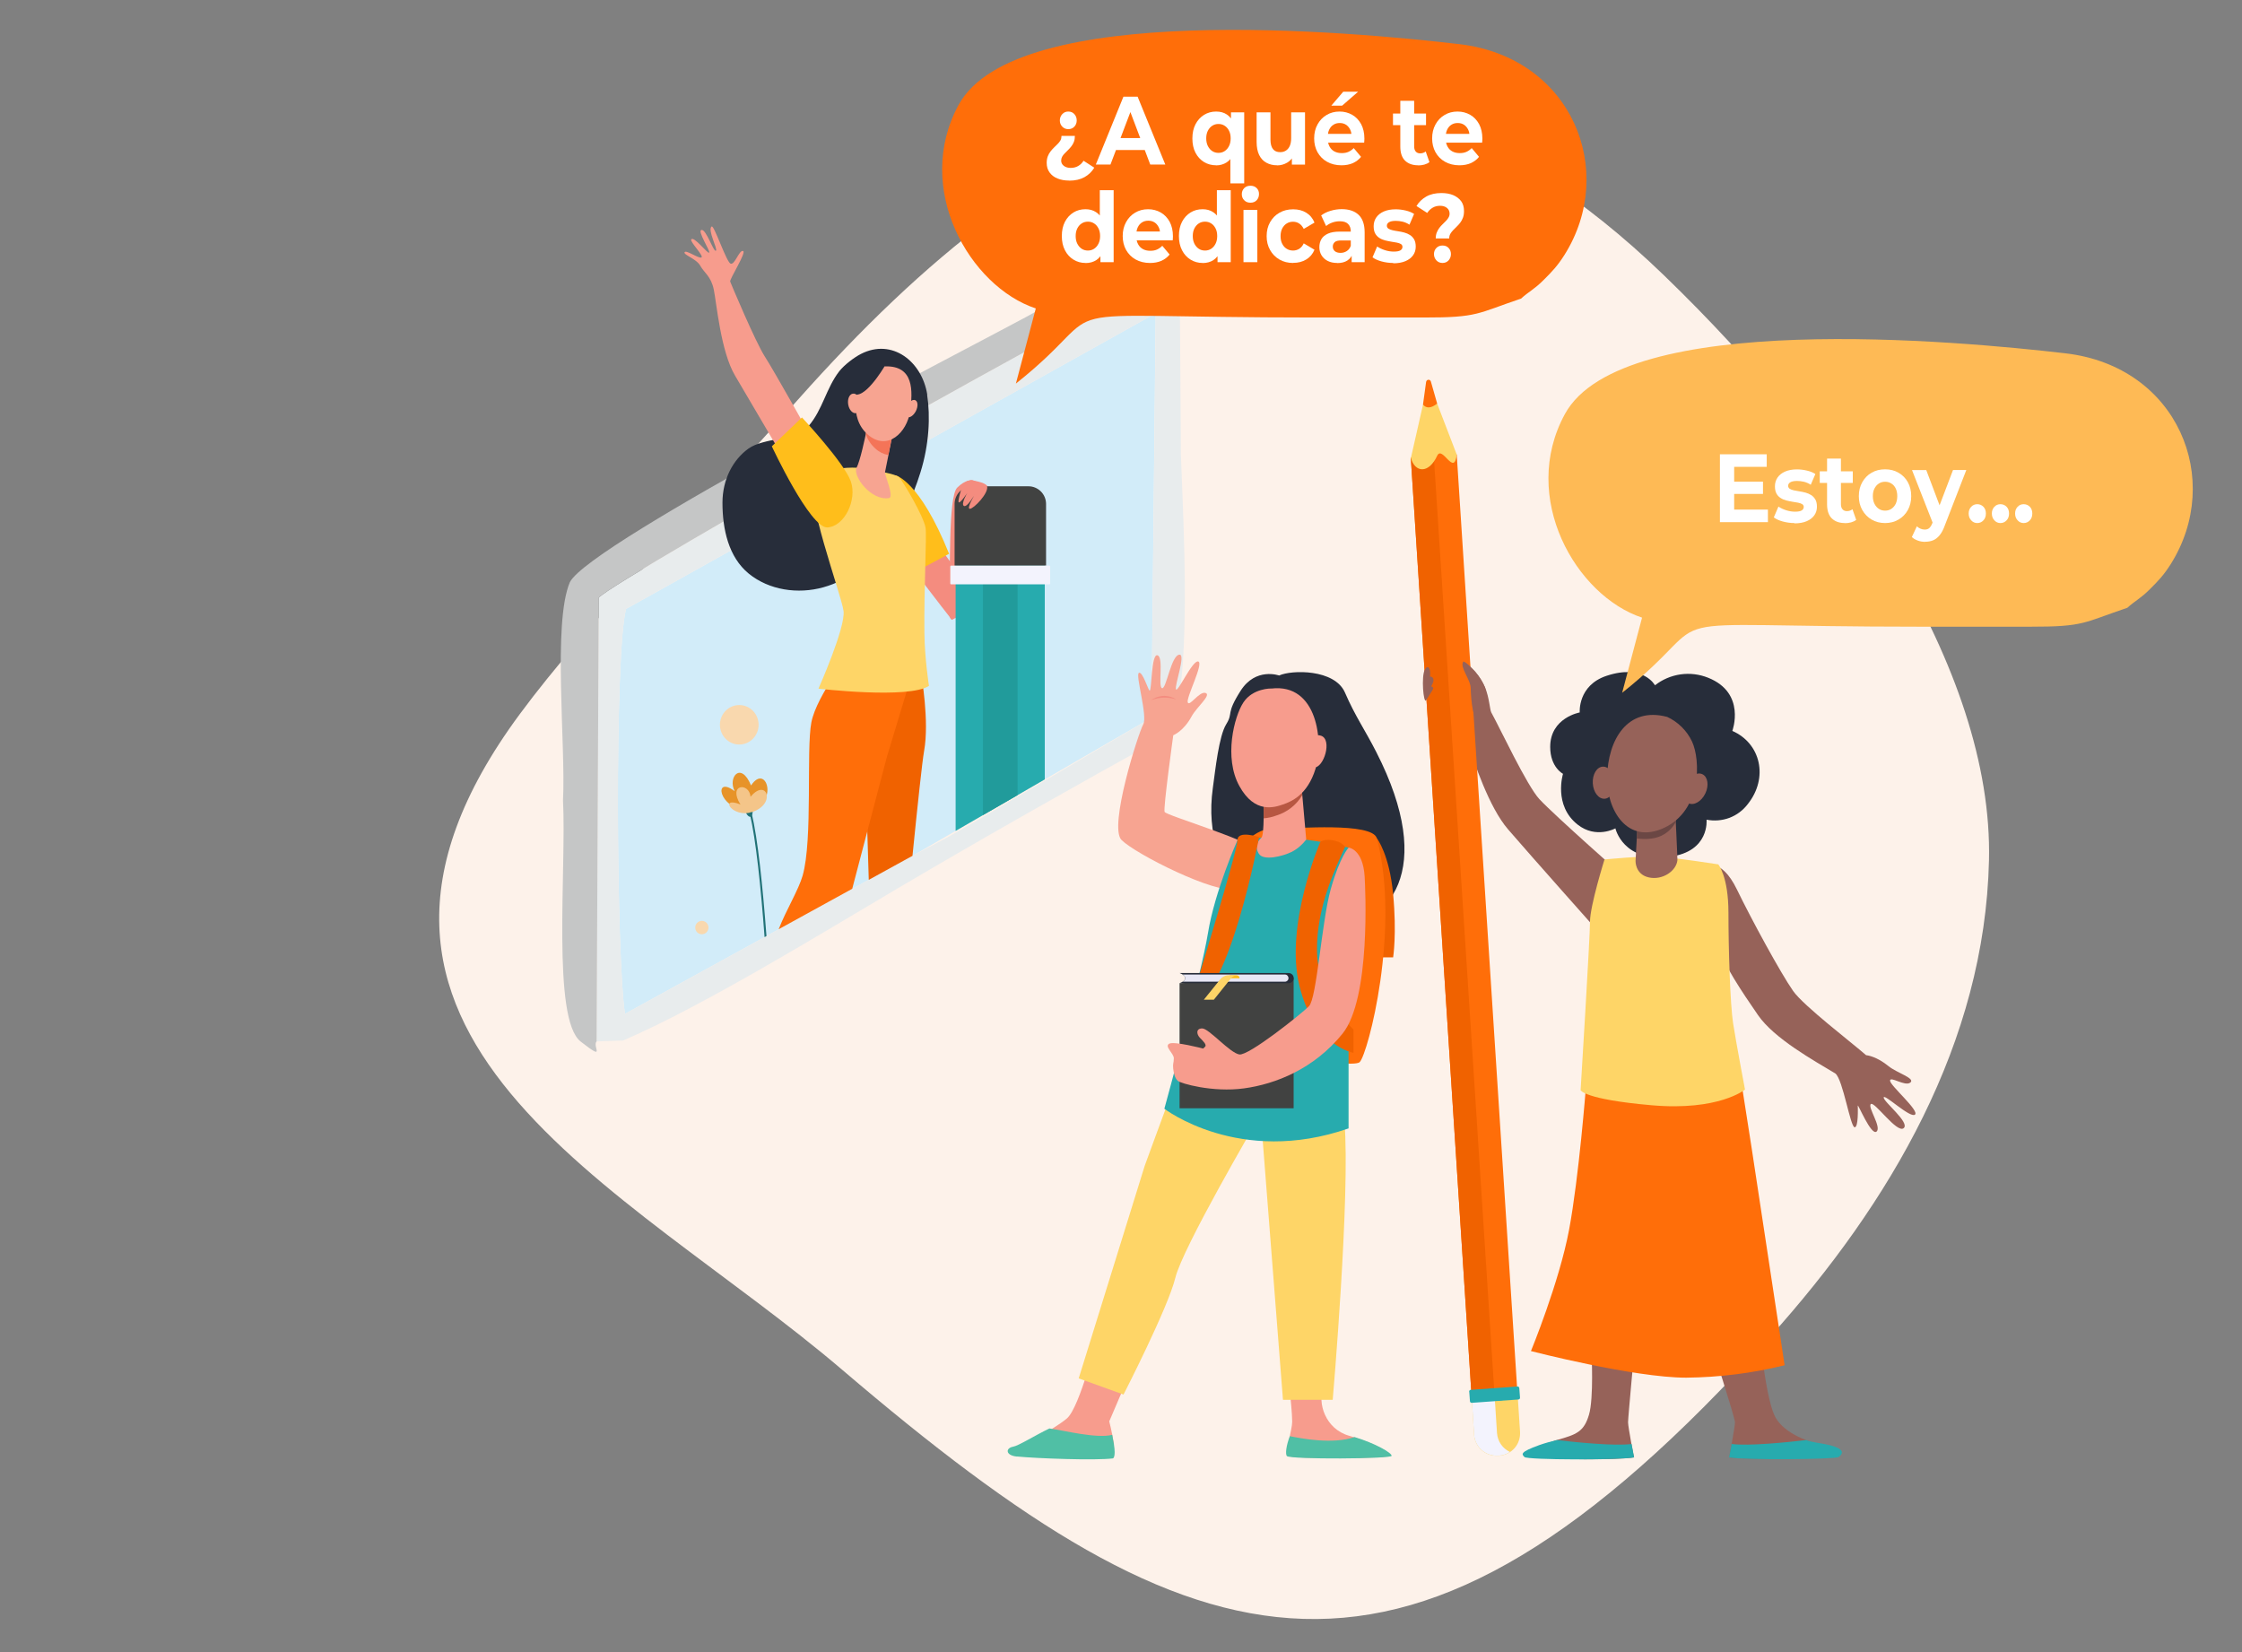
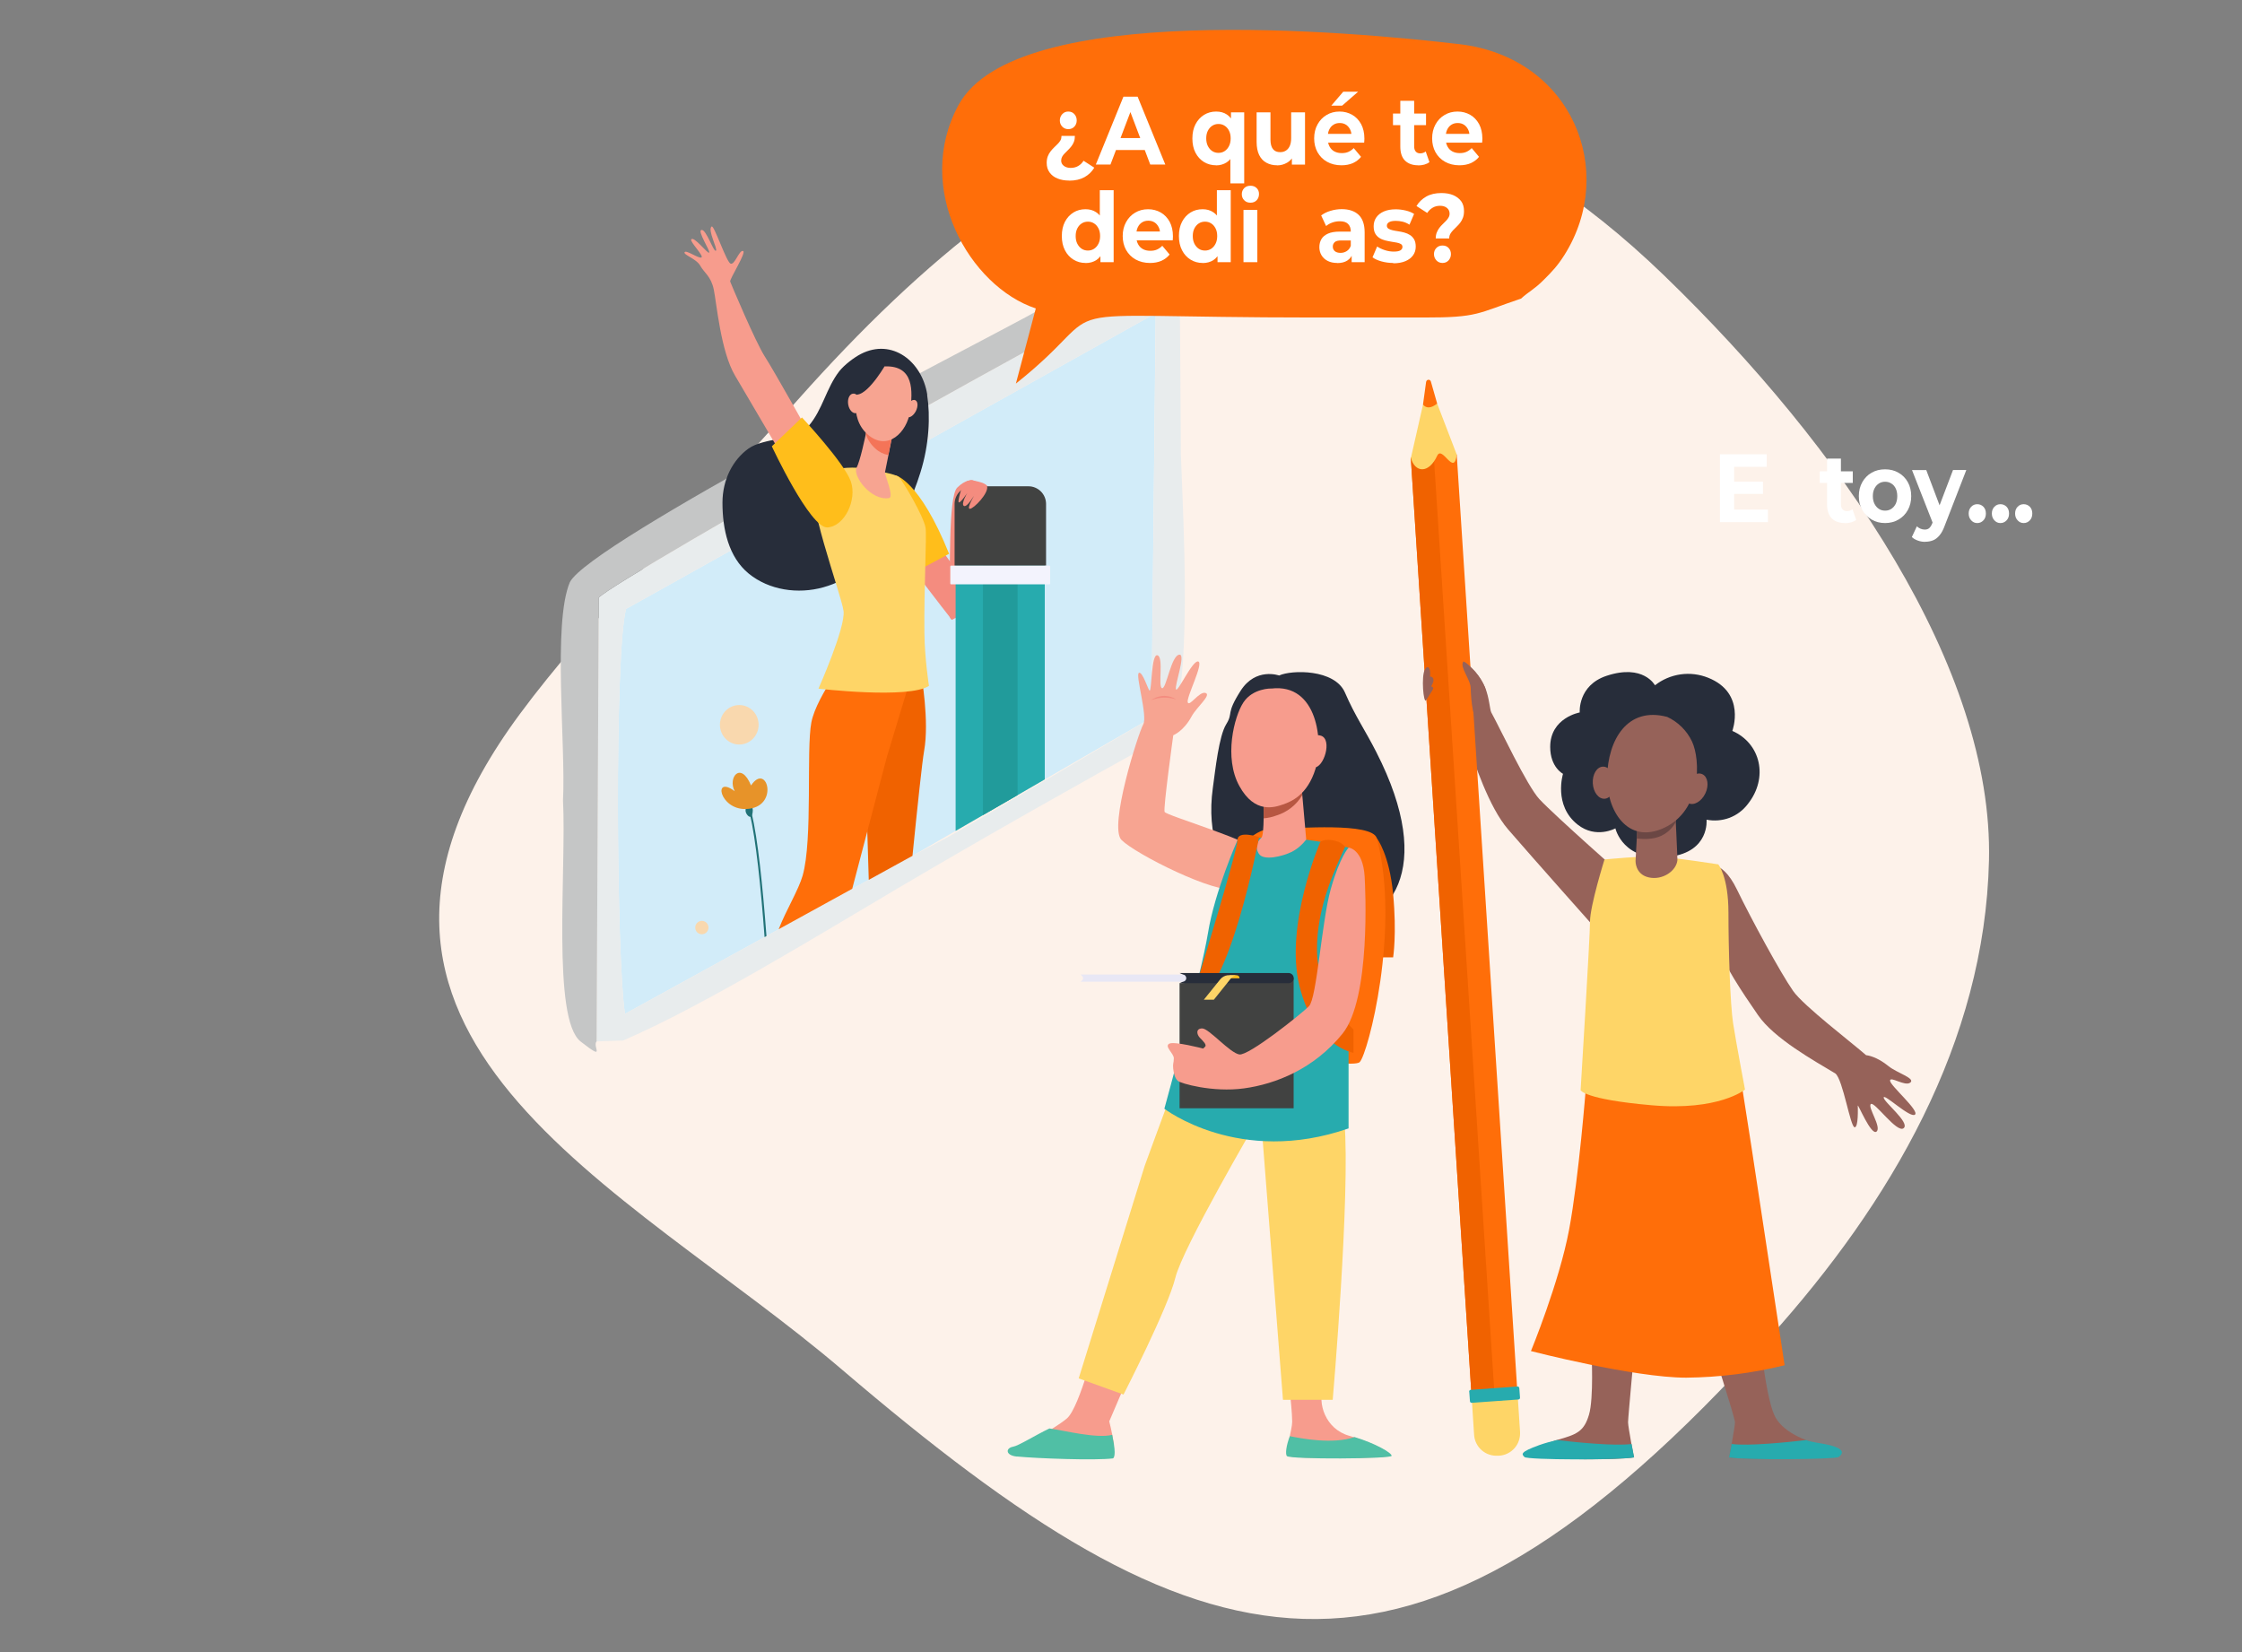
<svg xmlns="http://www.w3.org/2000/svg" xml:space="preserve" width="76mm" height="56mm" version="1.1" style="shape-rendering:geometricPrecision; text-rendering:geometricPrecision; image-rendering:optimizeQuality; fill-rule:evenodd; clip-rule:evenodd" viewBox="0 0 2584.94 1904.69">
  <rect x="0" y="0" width="2584.94" height="1904.69" fill="#808080" stroke="none" />
  <defs>
    <style type="text/css">
   
    .fil28 {fill:none}
    .fil7 {fill:#217277}
    .fil19 {fill:#219B9B}
    .fil11 {fill:#272D3A}
    .fil18 {fill:#27ABAE}
    .fil20 {fill:#414241}
    .fil24 {fill:#50BFA5}
    .fil23 {fill:#6B4744}
    .fil22 {fill:#966259}
    .fil25 {fill:#B75742}
    .fil3 {fill:#C5C6C6}
    .fil1 {fill:#D2ECF9}
    .fil8 {fill:#E79329}
    .fil26 {fill:#E8E7F5}
    .fil2 {fill:#E8ECED}
    .fil10 {fill:#F06200}
    .fil21 {fill:#F3F3FD}
    .fil17 {fill:#F47458}
    .fil13 {fill:#F48C7F}
    .fil9 {fill:#F4C589}
    .fil12 {fill:#F79C8D}
    .fil16 {fill:#F7A491}
    .fil6 {fill:#F9D8AE}
    .fil0 {fill:#FDF2EA}
    .fil27 {fill:#FEBA55}
    .fil15 {fill:#FED567}
    .fil4 {fill:#FF6E09}
    .fil14 {fill:#FFBE1B}
    .fil5 {fill:white;fill-rule:nonzero}
   
  </style>
    <clipPath id="id0">
      <path d="M-0 0l2584.94 0 0 1904.69 -2584.94 0 0 -1904.69z" />
    </clipPath>
  </defs>
  <g id="Слой_x0020_1">
    <g>
  </g>
    <g style="clip-path:url(#id0)">
      <g>
        <g id="_1876103968368">
          <path class="fil0" d="M1919.12 318.04c204.21,197.42 379.33,452.48 374.1,674.04 -4.87,209.72 -113.44,394.48 -252.67,549.41 -418.62,465.52 -658.81,388.33 -1069.44,37.81 -249.83,-213.3 -646.15,-384.84 -371.81,-756.01 78.66,-106.47 196.04,-222.2 321.23,-363.09 284.8,-320.32 617.05,-511.04 998.59,-142.17l0.01 0.01z" />
          <path class="fil1" d="M1055.73 984.56l271.86 -157.04 4.87 -466.43 -610.62 340.88c-13.5,48.19 -11.29,403.84 -1.29,466.89l335.09 -184.3 0.09 0z" />
          <path class="fil2" d="M1131.63 942.89c-1.1,0.83 -21.38,12.3 -26.34,15.14 -21.11,12.21 -29.19,15.88 -49.56,26.53l-335.09 184.3c-10.1,-63.06 -12.2,-418.71 1.28,-466.89l610.63 -340.88 -4.87 466.43 -195.96 115.37 -0.1 0zm-443.77 257.73l30.47 -1.01c91.32,-39.19 226.06,-121.89 315.54,-174.75 103.16,-60.94 209.26,-120.78 313.44,-178.33 28.36,-50.85 16.88,-245.43 14.23,-322.7l-1.47 -211.19c-60.39,22.76 -644.49,351.34 -669.73,376.39l-2.48 511.59z" />
          <path class="fil3" d="M649.13 922.7c4.04,79.58 -13.03,252.12 20.37,278.1 30.01,23.41 13.13,5.78 18.36,-0.28l2.48 -511.59c25.33,-25.05 609.34,-353.63 669.73,-376.39 -56.63,-36.35 -68.75,-5.97 -176.41,52.59 -57.09,31.11 -503.61,260.48 -526.64,306.09 -20.01,47.27 -4.59,187.97 -7.89,251.39l0 0.09z" />
          <path class="fil4" d="M1753.55 344.39c9.18,-8.35 14.96,-10.46 25.79,-21.2 10.19,-10.09 16.52,-16.8 24.41,-29.27 61.13,-97.01 8.72,-227.9 -121.33,-243.04 -123.08,-14.32 -511.32,-50.57 -577.13,69.94 -52.68,96.65 12.94,209.63 88.94,234.78l-22.95 86.64c122.81,-97.56 5.6,-76.18 345.1,-76.18 41.76,0 83.52,-0.09 125.28,0 62.78,0.09 61.22,-4.68 111.88,-21.75l0 0.09z" />
          <path class="fil5" d="M1232.78 208.18c-5.14,0 -9.64,-0.82 -13.5,-2.39 -3.95,-1.56 -6.97,-3.95 -9.18,-6.98 -2.2,-3.03 -3.3,-6.7 -3.3,-11.02 0,-2.94 0.46,-5.41 1.29,-7.62 0.82,-2.2 1.93,-4.04 3.21,-5.69 1.29,-1.65 2.66,-3.12 4.04,-4.5 1.47,-1.38 2.85,-2.75 4.13,-4.04 1.28,-1.28 2.39,-2.66 3.21,-4.13 0.83,-1.47 1.19,-3.21 1.19,-5.14l15.42 0c0,2.57 -0.36,4.87 -1.1,6.79 -0.73,1.93 -1.74,3.67 -2.94,5.23 -1.19,1.56 -2.48,2.94 -3.86,4.31 -1.38,1.38 -2.66,2.66 -3.86,3.86 -1.19,1.19 -2.2,2.48 -2.94,3.86 -0.73,1.38 -1.1,2.85 -1.1,4.5 0,2.39 1.01,4.4 3.03,5.97 2.02,1.56 4.68,2.39 7.89,2.39 3.3,0 6.15,-0.73 8.72,-2.2 2.48,-1.47 4.59,-3.49 6.15,-6.05l12.39 7.98c-2.76,4.59 -6.52,8.26 -11.29,10.92 -4.77,2.66 -10.65,4.04 -17.62,4.04l0.01 -0.09zm-1.1 -59.29c-2.76,0 -5.14,-1.01 -6.98,-2.94 -1.83,-1.93 -2.75,-4.31 -2.75,-7.07 0,-2.85 0.92,-5.23 2.75,-7.25 1.83,-2.02 4.13,-3.03 6.98,-3.03 2.94,0 5.33,1.01 7.07,3.03 1.83,2.02 2.66,4.41 2.66,7.25 0,2.75 -0.92,5.14 -2.66,7.07 -1.83,1.93 -4.13,2.94 -7.07,2.94z" />
          <path id="_1" class="fil5" d="M1263.43 189.73l31.85 -78.29 16.34 0 31.94 78.29 -17.35 0 -26.16 -69.11 6.51 0 -26.25 69.11 -16.98 0 0.1 0zm15.97 -16.8l4.4 -13.77 36.71 0 4.5 13.77 -45.61 0z" />
          <path id="_2" class="fil5" d="M1402.11 190.56c-5.14,0 -9.82,-1.28 -13.95,-3.76 -4.13,-2.57 -7.44,-6.15 -9.82,-10.73 -2.39,-4.59 -3.57,-10.1 -3.57,-16.43 0,-6.24 1.19,-11.74 3.57,-16.34 2.39,-4.59 5.69,-8.26 9.82,-10.83 4.13,-2.57 8.81,-3.86 13.95,-3.86 4.87,0 8.99,1.1 12.39,3.4 3.4,2.2 6.05,5.6 7.89,10.19 1.83,4.59 2.75,10.37 2.75,17.43 0,6.98 -0.92,12.85 -2.85,17.44 -1.93,4.59 -4.59,7.98 -8.08,10.19 -3.49,2.2 -7.52,3.4 -12.12,3.4l0 -0.09zm2.76 -14.32c2.57,0 4.96,-0.64 7.07,-2.02 2.11,-1.38 3.76,-3.3 5.04,-5.78 1.29,-2.48 1.93,-5.5 1.93,-8.9 0,-3.49 -0.64,-6.51 -1.93,-8.9 -1.28,-2.48 -2.94,-4.4 -5.04,-5.69 -2.12,-1.38 -4.5,-2.02 -7.07,-2.02 -2.66,0 -5.04,0.64 -7.16,2.02 -2.11,1.38 -3.76,3.21 -5.04,5.69 -1.29,2.48 -1.93,5.42 -1.93,8.9 0,3.4 0.64,6.42 1.93,8.9 1.28,2.48 2.94,4.41 5.04,5.78 2.12,1.38 4.5,2.02 7.16,2.02zm13.68 35.15l0 -33.87 1.01 -17.81 -0.28 -17.9 0 -12.3 15.24 0 0 81.87 -15.97 0z" />
          <path id="_3" class="fil5" d="M1472.32 190.56c-4.59,0 -8.63,-1.01 -12.2,-2.94 -3.58,-1.93 -6.34,-4.86 -8.35,-8.9 -1.93,-3.95 -2.94,-9.09 -2.94,-15.24l0 -33.96 15.97 0 0 31.39c0,4.96 1.01,8.63 2.94,11.02 1.93,2.39 4.68,3.49 8.26,3.49 2.48,0 4.59,-0.55 6.51,-1.74 1.93,-1.19 3.4,-2.94 4.5,-5.32 1.1,-2.39 1.65,-5.51 1.65,-9.09l0 -29.74 15.97 0 0 60.21 -15.14 0 0 -16.52 2.76 4.77c-1.84,4.22 -4.59,7.35 -8.08,9.46 -3.57,2.11 -7.43,3.21 -11.66,3.21l-0.18 -0.09z" />
          <path id="_4" class="fil5" d="M1546.58 190.56c-6.24,0 -11.75,-1.38 -16.52,-4.04 -4.77,-2.66 -8.35,-6.33 -11.02,-11.02 -2.57,-4.68 -3.86,-10 -3.86,-15.97 0,-6.05 1.29,-11.38 3.86,-16.06 2.57,-4.68 6.05,-8.35 10.46,-10.92 4.4,-2.66 9.45,-3.95 14.96,-3.95 5.41,0 10.19,1.29 14.59,3.77 4.31,2.48 7.71,6.05 10.28,10.73 2.48,4.68 3.76,10.28 3.76,16.71 0,0.65 0,1.47 -0.09,2.29 -0.09,0.83 -0.09,1.66 -0.18,2.39l-44.61 0 0 -10.19 36.26 0 -6.15 3.03c0,-3.13 -0.55,-5.88 -1.74,-8.17 -1.19,-2.29 -2.75,-4.13 -4.77,-5.41 -2.02,-1.29 -4.41,-1.93 -7.16,-1.93 -2.76,0 -5.14,0.64 -7.16,1.93 -2.12,1.28 -3.67,3.12 -4.87,5.5 -1.19,2.39 -1.74,5.14 -1.74,8.35l0 2.66c0,3.3 0.65,6.15 2.02,8.63 1.28,2.48 3.21,4.41 5.6,5.69 2.39,1.29 5.23,1.93 8.54,1.93 2.94,0 5.5,-0.46 7.71,-1.47 2.2,-1.01 4.22,-2.39 6.05,-4.31l8.45 10.09c-2.48,3.12 -5.69,5.51 -9.45,7.25 -3.86,1.65 -8.17,2.48 -13.13,2.48l-0.09 0zm-11.66 -68.75l13.77 -16.06 17.16 0 -18.45 16.06 -12.48 0z" />
          <path id="_5" class="fil5" d="M1635.06 190.56c-6.42,0 -11.47,-1.83 -15.15,-5.41 -3.57,-3.58 -5.41,-8.99 -5.41,-16.15l0 -52.77 15.97 0 0 52.59c0,2.57 0.65,4.5 1.83,5.88 1.19,1.38 2.94,2.11 5.05,2.11 2.48,0 4.68,-0.73 6.42,-2.2l4.31 12.3c-1.65,1.28 -3.57,2.2 -5.87,2.85 -2.29,0.64 -4.68,0.92 -7.07,0.92l-0.08 -0.11zm-29 -46.26l0 -13.4 38.09 0 0 13.4 -38.09 0z" />
          <path id="_6" class="fil5" d="M1682.6 190.56c-6.24,0 -11.75,-1.38 -16.52,-4.04 -4.77,-2.66 -8.35,-6.33 -11.02,-11.02 -2.57,-4.68 -3.86,-10 -3.86,-15.97 0,-6.05 1.28,-11.38 3.86,-16.06 2.57,-4.68 6.05,-8.35 10.46,-10.92 4.4,-2.66 9.45,-3.95 14.96,-3.95 5.41,0 10.19,1.29 14.59,3.77 4.31,2.48 7.71,6.05 10.28,10.73 2.48,4.68 3.76,10.28 3.76,16.71 0,0.65 0,1.47 -0.09,2.29 -0.09,0.83 -0.09,1.66 -0.19,2.39l-44.6 0 0 -10.19 36.26 0 -6.15 3.03c0,-3.13 -0.55,-5.88 -1.74,-8.17 -1.19,-2.29 -2.75,-4.13 -4.77,-5.41 -2.02,-1.29 -4.4,-1.93 -7.16,-1.93 -2.76,0 -5.14,0.64 -7.16,1.93 -2.12,1.28 -3.67,3.12 -4.87,5.5 -1.19,2.39 -1.74,5.14 -1.74,8.35l0 2.66c0,3.3 0.65,6.15 2.02,8.63 1.28,2.48 3.21,4.41 5.6,5.69 2.39,1.29 5.23,1.93 8.54,1.93 2.94,0 5.5,-0.46 7.71,-1.47 2.2,-1.01 4.22,-2.39 6.05,-4.31l8.45 10.09c-2.48,3.12 -5.69,5.51 -9.45,7.25 -3.86,1.65 -8.17,2.48 -13.13,2.48l-0.09 0z" />
          <path id="_7" class="fil5" d="M1251.59 303.17c-5.14,0 -9.82,-1.28 -13.95,-3.86 -4.13,-2.57 -7.44,-6.15 -9.82,-10.83 -2.39,-4.59 -3.58,-10.1 -3.58,-16.34 0,-6.34 1.19,-11.84 3.58,-16.43 2.39,-4.59 5.69,-8.17 9.82,-10.74 4.13,-2.57 8.81,-3.76 13.95,-3.76 4.59,0 8.72,1.1 12.12,3.4 3.49,2.2 6.15,5.6 8.08,10.19 1.93,4.59 2.85,10.37 2.85,17.43 0,6.98 -0.92,12.85 -2.75,17.44 -1.83,4.59 -4.5,7.98 -7.89,10.19 -3.4,2.2 -7.52,3.4 -12.39,3.4l-0 -0.09zm2.75 -14.32c2.57,0 4.96,-0.65 7.07,-2.02 2.11,-1.38 3.76,-3.3 5.04,-5.78 1.29,-2.48 1.93,-5.51 1.93,-8.9 0,-3.49 -0.64,-6.51 -1.93,-8.9 -1.28,-2.48 -2.94,-4.41 -5.04,-5.69 -2.12,-1.38 -4.5,-2.02 -7.07,-2.02 -2.66,0 -5.04,0.65 -7.16,2.02 -2.11,1.38 -3.76,3.21 -5.04,5.69 -1.29,2.48 -1.93,5.41 -1.93,8.9 0,3.4 0.64,6.42 1.93,8.9 1.28,2.48 2.94,4.4 5.04,5.78 2.12,1.38 4.5,2.02 7.16,2.02zm14.41 13.4l0 -12.3 0.28 -17.9 -1.01 -17.81 0 -34.97 15.97 0 0 82.97 -15.24 0z" />
          <path id="_8" class="fil5" d="M1325.84 303.17c-6.24,0 -11.74,-1.38 -16.52,-4.03 -4.77,-2.66 -8.35,-6.34 -11.02,-11.02 -2.57,-4.68 -3.86,-10 -3.86,-15.97 0,-6.06 1.28,-11.38 3.86,-16.06 2.57,-4.68 6.05,-8.35 10.46,-10.92 4.4,-2.66 9.45,-3.95 14.96,-3.95 5.42,0 10.19,1.28 14.59,3.76 4.31,2.48 7.71,6.05 10.28,10.73 2.48,4.68 3.76,10.28 3.76,16.71 0,0.65 0,1.47 -0.09,2.29 -0.09,0.83 -0.09,1.66 -0.19,2.39l-44.6 0 0 -10.19 36.26 0 -6.15 3.03c0,-3.12 -0.55,-5.88 -1.74,-8.17 -1.19,-2.29 -2.75,-4.13 -4.77,-5.41 -2.02,-1.29 -4.4,-1.93 -7.16,-1.93 -2.75,0 -5.14,0.64 -7.16,1.93 -2.11,1.28 -3.67,3.12 -4.86,5.51 -1.19,2.39 -1.74,5.14 -1.74,8.35l0 2.66c0,3.3 0.65,6.15 2.02,8.63 1.29,2.48 3.21,4.41 5.6,5.69 2.39,1.29 5.23,1.93 8.54,1.93 2.94,0 5.51,-0.46 7.71,-1.47 2.2,-1.01 4.22,-2.39 6.05,-4.31l8.45 10.09c-2.48,3.13 -5.69,5.51 -9.46,7.25 -3.86,1.65 -8.17,2.48 -13.12,2.48l-0.09 0z" />
          <path id="_9" class="fil5" d="M1386.6 303.17c-5.14,0 -9.82,-1.28 -13.95,-3.86 -4.13,-2.57 -7.44,-6.15 -9.82,-10.83 -2.39,-4.59 -3.58,-10.1 -3.58,-16.34 0,-6.34 1.19,-11.84 3.58,-16.43 2.39,-4.59 5.69,-8.17 9.82,-10.74 4.13,-2.57 8.81,-3.76 13.95,-3.76 4.59,0 8.72,1.1 12.12,3.4 3.49,2.2 6.15,5.6 8.08,10.19 1.93,4.59 2.85,10.37 2.85,17.43 0,6.98 -0.92,12.85 -2.76,17.44 -1.83,4.59 -4.5,7.98 -7.89,10.19 -3.4,2.2 -7.52,3.4 -12.39,3.4l-0 -0.09zm2.75 -14.32c2.57,0 4.96,-0.65 7.07,-2.02 2.11,-1.38 3.76,-3.3 5.04,-5.78 1.29,-2.48 1.93,-5.51 1.93,-8.9 0,-3.49 -0.64,-6.51 -1.93,-8.9 -1.28,-2.48 -2.94,-4.41 -5.04,-5.69 -2.12,-1.38 -4.5,-2.02 -7.07,-2.02 -2.66,0 -5.04,0.65 -7.16,2.02 -2.11,1.38 -3.76,3.21 -5.04,5.69 -1.29,2.48 -1.93,5.41 -1.93,8.9 0,3.4 0.64,6.42 1.93,8.9 1.28,2.48 2.94,4.4 5.04,5.78 2.12,1.38 4.5,2.02 7.16,2.02zm14.41 13.4l0 -12.3 0.27 -17.9 -1.01 -17.81 0 -34.97 15.97 0 0 82.97 -15.24 0z" />
          <path id="_10" class="fil5" d="M1433.69 302.25l0 -60.21 15.97 0 0 60.21 -15.97 0zm7.98 -68.56c-2.94,0 -5.33,-0.92 -7.16,-2.85 -1.83,-1.83 -2.75,-4.13 -2.75,-6.97 0,-2.76 0.92,-5.05 2.75,-6.98 1.83,-1.83 4.22,-2.75 7.16,-2.75 2.94,0 5.33,0.82 7.16,2.66 1.83,1.74 2.75,4.04 2.75,6.79 0,2.94 -0.92,5.33 -2.66,7.25 -1.83,1.93 -4.22,2.85 -7.16,2.85l-0.09 0z" />
-           <path id="_11" class="fil5" d="M1490.96 303.17c-5.87,0 -11.2,-1.28 -15.79,-3.95 -4.59,-2.66 -8.26,-6.34 -10.83,-11.02 -2.66,-4.68 -3.95,-10 -3.95,-15.97 0,-6.05 1.29,-11.38 3.95,-16.06 2.66,-4.68 6.24,-8.35 10.83,-10.92 4.59,-2.66 9.91,-3.95 15.79,-3.95 5.78,0 10.83,1.29 15.14,3.95 4.31,2.66 7.44,6.42 9.45,11.38l-12.39 7.25c-1.47,-2.85 -3.21,-4.96 -5.32,-6.24 -2.12,-1.38 -4.5,-2.02 -6.98,-2.02 -2.75,0 -5.14,0.64 -7.34,2.02 -2.2,1.38 -3.86,3.21 -5.14,5.69 -1.28,2.48 -1.93,5.42 -1.93,8.9 0,3.49 0.65,6.51 1.93,8.9 1.29,2.48 2.94,4.41 5.14,5.69 2.2,1.38 4.59,2.02 7.34,2.02 2.48,0 4.87,-0.65 6.98,-1.93 2.11,-1.29 3.95,-3.4 5.32,-6.34l12.39 7.35c-2.02,4.86 -5.23,8.63 -9.45,11.19 -4.31,2.66 -9.36,3.95 -15.14,3.95l0 0.1z" />
          <path id="_12" class="fil5" d="M1558.42 302.25l0 -11.74 -1.01 -2.57 0 -21.02c0,-3.76 -1.01,-6.61 -3.12,-8.72 -2.11,-2.11 -5.23,-3.12 -9.55,-3.12 -2.94,0 -5.78,0.46 -8.63,1.47 -2.85,1.01 -5.23,2.39 -7.16,4.04l-5.69 -12.21c3.03,-2.29 6.61,-4.13 10.83,-5.33 4.22,-1.28 8.54,-1.93 12.85,-1.93 8.35,0 14.87,2.2 19.46,6.52 4.59,4.31 6.98,11.11 6.98,20.28l0 34.33 -14.87 0 -0.09 0zm-16.7 0.92c-4.31,0 -7.98,-0.82 -11.01,-2.39 -3.03,-1.56 -5.42,-3.76 -7.07,-6.51 -1.65,-2.76 -2.48,-5.88 -2.48,-9.27 0,-3.58 0.83,-6.7 2.39,-9.36 1.56,-2.66 4.13,-4.77 7.62,-6.33 3.49,-1.56 7.98,-2.29 13.58,-2.29l14.59 0 0 10.19 -12.85 0c-3.76,0 -6.33,0.64 -7.71,2.02 -1.38,1.38 -2.12,3.03 -2.12,5.05 0,2.2 0.83,4.03 2.39,5.32 1.56,1.29 3.77,1.93 6.61,1.93 2.66,0 5.04,-0.73 7.16,-2.11 2.11,-1.38 3.67,-3.4 4.59,-6.05l2.48 8.08c-1.19,3.86 -3.3,6.79 -6.33,8.81 -3.03,2.02 -6.98,3.03 -11.84,3.03l0 -0.1z" />
          <path id="_13" class="fil5" d="M1606.24 303.17c-4.68,0 -9.18,-0.64 -13.5,-1.83 -4.31,-1.19 -7.71,-2.75 -10.28,-4.68l5.33 -12.48c2.48,1.74 5.51,3.12 8.9,4.22 3.4,1.1 6.79,1.65 10.19,1.65 3.67,0 6.24,-0.46 7.8,-1.47 1.56,-1.01 2.29,-2.29 2.29,-4.04 0,-1.38 -0.64,-2.48 -1.83,-3.21 -1.19,-0.73 -2.75,-1.29 -4.77,-1.65 -1.93,-0.36 -4.13,-0.73 -6.51,-1.1 -2.39,-0.37 -4.68,-0.92 -7.07,-1.47 -2.39,-0.65 -4.59,-1.56 -6.51,-2.85 -1.93,-1.28 -3.58,-2.94 -4.77,-5.14 -1.19,-2.2 -1.74,-4.96 -1.74,-8.35 0,-3.76 1.01,-7.16 3.03,-10.1 2.02,-2.94 4.96,-5.23 8.72,-6.88 3.86,-1.65 8.35,-2.48 13.67,-2.48 3.76,0 7.52,0.46 11.47,1.38 3.86,0.92 7.07,2.2 9.73,3.95l-5.33 12.39c-2.66,-1.74 -5.33,-2.85 -7.98,-3.49 -2.66,-0.64 -5.33,-0.92 -7.81,-0.92 -3.58,0 -6.15,0.55 -7.8,1.56 -1.66,1.01 -2.48,2.39 -2.48,4.04 0,1.47 0.65,2.57 1.83,3.4 1.19,0.73 2.76,1.38 4.77,1.83 1.93,0.46 4.13,0.82 6.51,1.19 2.39,0.36 4.68,0.82 7.07,1.47 2.39,0.64 4.59,1.65 6.51,2.85 1.93,1.19 3.49,2.94 4.77,5.05 1.19,2.11 1.83,4.86 1.83,8.35 0,3.76 -1.01,7.07 -3.03,9.91 -2.02,2.85 -4.96,5.14 -8.81,6.79 -3.86,1.65 -8.54,2.48 -14.04,2.48l-0.16 -0.37z" />
          <path id="_14" class="fil5" d="M1655.34 275.09c0,-2.57 0.36,-4.96 1.19,-6.98 0.83,-2.02 1.74,-3.76 2.94,-5.33 1.19,-1.56 2.48,-3.03 3.86,-4.31 1.38,-1.38 2.66,-2.66 3.86,-3.86 1.19,-1.19 2.2,-2.48 2.94,-3.86 0.82,-1.38 1.19,-2.85 1.19,-4.5 0,-2.66 -1.01,-4.87 -3.03,-6.52 -2.02,-1.65 -4.68,-2.48 -7.98,-2.48 -3.21,0 -6.06,0.73 -8.54,2.2 -2.48,1.47 -4.59,3.49 -6.24,6.05l-12.39 -7.98c2.75,-4.59 6.51,-8.17 11.29,-10.92 4.87,-2.76 10.65,-4.04 17.53,-4.04 5.14,0 9.64,0.82 13.49,2.39 3.86,1.65 6.88,3.95 9.18,6.97 2.2,3.03 3.3,6.79 3.3,11.29 0,2.94 -0.36,5.51 -1.19,7.71 -0.82,2.2 -1.83,4.13 -3.12,5.78 -1.28,1.65 -2.66,3.21 -4.13,4.59 -1.47,1.38 -2.85,2.75 -4.13,4.13 -1.29,1.38 -2.39,2.75 -3.21,4.22 -0.82,1.47 -1.28,3.21 -1.28,5.23l-15.42 0 -0.1 0.18zm7.8 28.08c-2.85,0 -5.23,-1.01 -7.07,-3.03 -1.83,-2.02 -2.76,-4.4 -2.76,-7.16 0,-2.85 0.92,-5.23 2.76,-7.07 1.83,-1.93 4.22,-2.85 7.07,-2.85 2.94,0 5.33,0.92 7.07,2.85 1.83,1.93 2.66,4.31 2.66,7.07 0,2.76 -0.92,5.14 -2.66,7.16 -1.83,2.02 -4.13,3.03 -7.07,3.03z" />
          <g id="_2523729049936">
            <g>
              <path class="fil6" d="M852.34 858.36c12.3,0 22.3,-10.19 22.3,-22.76 0,-12.58 -10,-22.76 -22.3,-22.76 -12.3,0 -22.3,10.19 -22.3,22.76 0,12.57 10,22.76 22.3,22.76z" />
              <path class="fil6" d="M809.2 1077.08c4.22,0 7.62,-3.49 7.62,-7.71 0,-4.31 -3.4,-7.71 -7.62,-7.71 -4.22,0 -7.62,3.49 -7.62,7.71 0,4.31 3.4,7.71 7.62,7.71z" />
              <path class="fil7" d="M867.94 933.99c0,-3.49 -1.47,-6.05 -3.67,-6.05 -2.2,0 -4.68,2.94 -4.68,6.42 0,3.49 3.21,7.34 5.33,7.34 2.2,0 3.03,-4.31 3.03,-7.81l0 0.09z" />
              <path class="fil8" d="M859.77 932.71c-30.2,0.65 -38.18,-39.56 -12.67,-20.56 -8.35,-15.69 7.07,-35.15 18.82,-6.61 18.72,-27.99 33.5,26.25 -6.15,27.17z" />
-               <path class="fil9" d="M853.72 927.48c-14.87,-23.68 10,-25.88 11.66,-8.9 18.35,-22.21 30.1,8.17 2.02,17.53 -23.13,7.71 -39.1,-18.72 -13.67,-8.63z" />
              <path class="fil7" d="M881.52 1080.39c-4.31,-57.91 -10,-112.8 -17.07,-142.45 -0.09,-0.28 0,-0.64 0.09,-0.92 0.18,-0.28 0.36,-0.46 0.73,-0.55 0.27,-0.09 0.64,0 0.82,0.19 0.28,0.18 0.46,0.46 0.55,0.73 7.07,29.55 12.76,84.16 17.07,141.8l-2.2 1.19 0 0z" />
            </g>
            <path class="fil10" d="M1062.24 778.51c0,0 9.46,52.77 3.21,87.28 -2.2,12.48 -7.52,62.32 -13.4,120.88l-50.39 27.72 -3.12 -102.06 41.76 -141.99 21.93 8.17z" />
            <path class="fil4" d="M983.13 749.51c0,0 -41.39,51.4 -47.64,83.24 -6.15,31.85 1.83,135.01 -10.09,176.78 -4.68,16.42 -18.82,39.28 -27.63,61.77l84.81 -46.62 39.83 -151.63 35.61 -117.75 -74.9 -5.88 0 0.09z" />
            <path class="fil11" d="M1069.12 455.16c-5.87,-38.27 -40.38,-65.62 -76.54,-47.08 -8.08,4.13 -19.09,12.67 -24.78,19.73 -15.42,19.83 -19.19,44.42 -35.61,63.42 -14.13,16.43 -51.76,13.31 -69.29,25.98 -17.62,12.66 -29.92,35.24 -29.92,62.41 0,30.29 6.88,62.5 30.28,81.68 23.5,19.19 56.81,23.96 86,15.79 29.19,-8.08 54.24,-27.99 72.23,-52.41 17.99,-24.32 30.74,-51.03 39.74,-80.03 10.09,-32.21 11.56,-64.8 7.71,-89.49l0.18 0z" />
            <path class="fil12" d="M936.96 507.02c0,0 -44.33,-79.21 -55.16,-96 -10.83,-16.8 -38.91,-83.7 -39.92,-86.37 -1.01,-2.66 19.37,-34.23 14.78,-35.34 -4.59,-1.1 -9.55,16.71 -14.41,14.59 -4.87,-2.11 -19,-44.88 -21.75,-42.77 -5.14,3.95 7.62,26.52 4.86,27.99 -2.75,1.38 -11.11,-24.87 -16.52,-24.04 -5.42,0.73 10.28,24.04 8.81,26.16 -1.47,2.02 -17.81,-19.83 -20.74,-15.15 -1.56,2.57 14.96,19.19 11.84,20.74 -3.12,1.56 -17.89,-9.18 -19.46,-6.05 -1.56,3.12 13.58,7.34 18.17,15.69 4.59,8.26 12.3,11.93 15.51,27.35 3.21,15.42 7.98,71.31 24.51,99.22 16.52,27.9 52.68,89.58 52.68,89.58l36.81 -15.33 -0.01 -0.28z" />
            <path class="fil13" d="M1061.79 601.1l-35.61 20.47c0,0 67.46,88.84 71.41,92.88l28.36 -25.15 -64.25 -88.21 0.09 0.01z" />
            <path class="fil14" d="M1032.32 547.96c0,0 27.63,5.23 61.95,90.5l-47.27 25.33 -33.59 -52.31 19 -63.42 -0.09 -0.1z" />
            <path class="fil13" d="M1120.9 553.65c0,0 -7.62,-1.1 -17.26,8.54 -10.83,10.92 -7.34,101.61 -9.45,122.9 -2.94,29.37 3.4,29.28 3.4,29.28 0,0 25.88,-9.09 32.03,-40.66 6.05,-31.57 8.44,-113.62 8.44,-113.62l-17.25 -6.52 0.1 0.09z" />
            <path class="fil15" d="M988.08 539.24c0,0 -34.79,-2.2 -48.46,12.76 -13.77,14.96 30.47,133.36 32.95,152.36 2.48,19.09 -28.91,89.58 -28.91,89.58 0,0 104.08,12.2 127.39,-3.21 0,0 -4.96,-32.03 -5.23,-60.67 -0.64,-50.94 2.85,-113.17 1.29,-121.79 -2.48,-13.58 -25.52,-52.59 -30.47,-58 -5.05,-5.42 -48.37,-11.02 -48.37,-11.02l-0.18 -0.01z" />
            <path class="fil16" d="M999.65 492.89l-0.46 2.76c-1.56,8.35 -7.52,35.97 -11.57,43.59 -4.87,9.27 16.71,38.55 37.44,34.97 6.15,-1.1 -5.23,-26.99 -4.68,-29.74 1.01,-5.23 2.48,-12.39 3.95,-19.73 0.83,-4.13 1.66,-8.35 2.48,-12.3 2.2,-11.2 4.04,-20.38 4.04,-20.38l-31.11 0.83 -0.09 0z" />
            <path class="fil17" d="M999.19 495.55l0.46 -2.75 31.02 -0.73c0,0 -1.83,9.27 -4.04,20.37l-2.39 12.21c-5.6,-1.01 -10.74,-3.58 -14.87,-7.44 -5.14,-4.5 -8.99,-10.28 -11.2,-16.71 0.36,-1.93 0.73,-3.58 0.92,-4.96l0.09 0z" />
            <path class="fil16" d="M1020.57 422.31c0,0 -14.68,-1.65 -23.86,10.19 -9.18,11.84 -19.09,48.55 3.76,68.47 22.85,19.92 45.34,-2.66 48.74,-26.53 3.4,-23.95 4.59,-52.96 -28.64,-52.04l0 -0.1z" />
            <path class="fil16" d="M1055.91 474.07c-2.75,5.23 -7.34,8.17 -10.19,6.61 -2.94,-1.65 -3.03,-7.34 -0.36,-12.57 2.75,-5.33 7.25,-8.17 10.19,-6.61 2.94,1.66 3.03,7.35 0.36,12.58z" />
            <path class="fil11" d="M1022.23 418.36c0,0 -19.55,34.88 -33.59,36.53 -14.04,1.65 -15.79,20.1 -15.79,20.1 0,0 4.96,-42.68 18.82,-50.94 13.86,-8.26 30.57,-5.69 30.57,-5.69z" />
            <path class="fil16" d="M992.3 463.61c1.1,6.15 -1.1,11.84 -5.14,12.66 -3.95,0.83 -8.08,-3.57 -9.18,-9.73 -1.1,-6.15 1.1,-11.84 5.14,-12.66 3.95,-0.83 8.08,3.58 9.27,9.73l-0.09 0z" />
            <path class="fil14" d="M924.66 481.32c0,0 49.1,52.68 56.36,73.79 7.25,21.2 -7.07,51.58 -26.98,52.96 -19.92,1.29 -64.15,-93.52 -64.15,-93.52l34.79 -33.32 -0.01 0.1z" />
            <path class="fil18" d="M1170.18 574.48l-33.96 0c-19,0 -34.42,1.56 -34.42,20.56l0 362.91 102.8 -59.38 0 -303.52c0,-19 -15.42,-20.56 -34.42,-20.56l-0.01 0z" />
            <polygon class="fil19" points="1173.21,586.6 1133.29,586.6 1133.29,939.77 1173.21,916.74 " />
            <path class="fil20" d="M1185.42 560.63l-64.25 0c-5.41,-0.09 -10.55,2.02 -14.41,5.78 -3.86,3.76 -6.05,8.9 -6.15,14.32l0 71.5 105.46 0 0 -71.5c-0.09,-5.41 -2.29,-10.56 -6.15,-14.32 -3.86,-3.76 -9.09,-5.87 -14.41,-5.78l-0.09 0z" />
            <path class="fil13" d="M1114.93 554.75l4.77 -1.28c0,0 16.8,2.66 18.26,6.79 2.75,7.8 -15.33,26.34 -19.73,26.34 -4.41,0 6.05,-17.26 6.05,-17.26 0,0 -9.09,16.15 -12.94,13.95 -3.76,-2.29 3.95,-15.05 3.95,-15.05 0,0 -8.35,12.48 -9.91,10.83 -1.56,-1.56 3.95,-18.36 3.95,-18.36l5.6 -6.05 0 0.1z" />
            <path class="fil21" d="M1096.57 673.7l113.35 0c0.55,0 0.92,-0.46 0.92,-0.92l0 -19.74c0,-0.55 -0.36,-0.92 -0.92,-0.92l-113.35 0c-0.55,0 -0.92,0.46 -0.92,0.92l0 19.74c0,0.55 0.37,0.92 0.92,0.92z" />
          </g>
          <g id="_2523729062608">
            <path class="fil22" d="M1774.93 921.42c-14.59,-15.79 -45.25,-81.5 -55.62,-100.23 -1.65,-3.57 -2.2,-16.71 -7.07,-28.73 -4.96,-12.02 -17.43,-28.27 -23.58,-23.41 -6.24,4.96 12.85,19.19 7.16,17.99 -5.69,-1.19 -27.26,-41.85 -32.95,-37.27 -5.69,4.5 17.07,41.49 11.93,40.38 -5.14,-1.1 -17.43,-36.99 -25.33,-30.56 -7.98,6.42 18.9,40.29 14.59,43.69 -4.31,3.4 -4.5,-15.42 -10.83,-10.28 -6.34,5.14 8.72,25.61 5.69,24.97 -3.03,-0.64 -6.7,-3.76 -7.71,0.73 -1.19,5.05 34.42,22.95 39.38,33.32 9.45,27.81 26.06,78.47 48.09,104.08 26.99,31.3 104.36,118.22 104.36,118.22l32.22 -61.04c0,0 -82.88,-73.06 -100.23,-91.78l-0.09 -0.09z" />
            <path class="fil22" d="M2067.44 1142.52c12.02,17.16 68.38,60.12 84.07,73.97 1.83,0.19 12.39,1.66 25.89,12.67 9.55,7.8 31.2,13.95 25.15,18.9 -6.05,4.96 -23.31,-7.8 -23.41,-2.2 0,5.69 34.23,34.69 28.73,39.19 -5.5,4.5 -35.97,-24.87 -36.07,-19.73 0,5.14 30.74,29 23.04,35.34 -7.71,6.33 -33.59,-31.21 -37.81,-27.81 -4.13,3.4 12.76,26.71 6.51,31.75 -6.24,5.05 -21.57,-32.76 -21.57,-29.83 0,3.03 0.83,24.78 -3.58,24.88 -5.04,0.09 -13.49,-55.16 -22.3,-62.05 -24.59,-14.78 -70.67,-40.29 -89.3,-67.46 -19,-27.63 -39.1,-57.27 -48.28,-83.89 -16.8,-48.74 -13.21,-87.56 -13.21,-87.56 0,0 18.72,-11.57 37.27,26.71 16.24,33.59 50.48,96.65 64.8,117.02l0.09 0.1z" />
            <path class="fil23" d="M1693.52 797.97c-3.03,4.31 -4.77,9.45 -4.86,14.68 -0.09,5.33 1.28,10.46 4.13,14.96 -3.21,-9.64 -2.94,-20.2 0.73,-29.65l0 0.01z" />
            <path class="fil22" d="M2032.57 1569.77c0,0 4.96,42.77 13.03,61.4 8.08,18.63 34.33,30.47 57.55,34.97 23.22,4.5 15.42,8.26 12.03,11.66 -3.4,3.39 -103.9,5.69 -121.61,2.48 0,0 6.79,-34.97 6.79,-40.48 0,-5.41 -27.72,-91.41 -27.72,-91.41l59.84 21.38 0.09 0z" />
            <path class="fil18" d="M1993.55 1680.18c0,0 1.38,-7.16 2.94,-15.42 19.37,2.57 63.69,-1.93 86,-4.5 6.79,2.57 15.05,3.3 21.75,4.68 23.22,4.59 21.48,10.65 15.6,14.87 -3.76,2.76 -108.49,3.67 -126.29,0.46l-0.01 -0.1z" />
            <path class="fil22" d="M1834.96 1559.67c0,0 2.75,52.5 -2.94,71.41 -5.78,19.46 -14.14,22.76 -36.99,29.09 -22.4,6.24 -13.86,16.15 -10.46,19.55 3.4,3.4 81.6,3.67 99.31,0.46 0,0 -6.79,-34.96 -6.79,-40.48 0,-5.5 8.26,-93.8 8.26,-93.8l-50.48 13.77 0.1 -0z" />
            <path class="fil18" d="M1884.06 1680.18c0,0 -1.38,-7.07 -2.94,-15.42 -19.36,2.57 -63.69,-1.93 -86,-4.5 -6.98,1.56 -13.95,3.49 -20.65,5.87 -22.21,8.08 -20.19,10.28 -16.8,13.67 3.4,3.4 108.67,3.67 126.39,0.46l0 -0.1z" />
            <path class="fil4" d="M2057.62 1573.99c-37.17,9.18 -75.26,13.95 -113.53,14.32 -60.3,0 -178.97,-30.66 -178.97,-30.66 0,0 32.58,-79.12 43.96,-139.78 11.38,-60.76 19.46,-165.02 19.46,-165.02l179.98 0 11.29 72.23 37.81 249 -0.01 -0.09z" />
            <path class="fil15" d="M1981.08 996.5c0,0 11.75,13.67 11.75,55.9 0,42.31 2.02,105.73 5.41,127.58 3.4,21.84 13.67,76.18 13.67,76.18 0,0 -30.01,24.88 -107.75,18.08 -77.74,-6.79 -81.78,-17.35 -81.78,-17.35 0,0 10.83,-175.76 10.83,-194.21 0,-18.45 16.71,-71.77 16.71,-71.77 0,0 44.88,-4.68 65.35,-3.03 20.47,1.56 65.81,8.63 65.81,8.63l0 -0.01z" />
            <path class="fil11" d="M1821.37 821.38c0,0 -34.05,6.05 -34.05,39.74 0,23.5 14.78,31.02 14.78,31.02 0,0 -11.38,36.35 16.89,58.56 21.2,16.71 43.51,4.31 43.51,4.31 0,0 8.72,39.56 62.87,32.68 46.07,-5.88 42.22,-42.68 42.22,-42.68 8.81,1.74 17.89,1.01 26.34,-2.11 8.44,-3.21 15.69,-8.63 21.2,-15.88 24.14,-30.29 14.96,-70.03 -17.81,-84.35 0,0 16.25,-43.69 -27.9,-61.31 -10.1,-4.04 -21.02,-5.41 -31.85,-3.86 -10.74,1.56 -20.93,5.88 -29.46,12.57 0,0 -13.22,-25.05 -55.81,-10.92 -33.41,11.11 -30.93,42.22 -30.93,42.22l0.01 0.01z" />
            <path class="fil22" d="M1943.54 903.98c-4.31,9.27 -2.85,19.19 3.4,22.12 6.24,2.94 14.87,-2.2 19.27,-11.38 4.4,-9.18 2.85,-19.19 -3.4,-22.12 -6.24,-2.94 -14.87,2.11 -19.27,11.38z" />
            <path class="fil22" d="M1836.43 903.06c0.55,10.19 6.61,18.17 13.58,17.81 6.89,-0.36 12.03,-8.99 11.47,-19.19 -0.55,-10.19 -6.61,-18.17 -13.58,-17.81 -6.88,0.37 -12.03,8.9 -11.47,19.19z" />
            <path class="fil22" d="M1887.92 952.72l-2.2 39.74c0,0 -0.64,15.51 15.24,19.09 15.79,3.57 31.75,-7.34 33.04,-19.83 0.19,-1.56 -2.48,-56.72 -2.48,-56.72l-43.6 17.62 -0 0.09z" />
            <path class="fil23" d="M1931.7 935l-43.78 17.62 -0.73 14.14c7.52,0.82 18.72,1.28 28.27,-3.21 7.34,-3.49 13.31,-9.27 16.89,-16.52 -0.37,-7.07 -0.65,-12.03 -0.65,-12.03l0.01 0z" />
            <path class="fil22" d="M1921.87 826.33c12.76,5.87 23.04,15.97 29,28.64 9.82,21.02 11.38,78.93 -31.94,99.31 -43.23,20.38 -66.73,-21.48 -65.99,-58.19 0.82,-43.41 23.5,-81.6 68.93,-69.66l0 -0.09z" />
            <path class="fil15" d="M1696.83 1611.81l2.75 42.5c0.28,3.4 1.1,6.7 2.66,9.73 1.47,3.03 3.58,5.78 6.15,7.98 2.57,2.2 5.51,3.95 8.72,4.96 3.21,1.1 6.61,1.47 10,1.29l1.47 0c3.4,-0.28 6.7,-1.1 9.73,-2.66 3.03,-1.47 5.69,-3.58 7.98,-6.15 2.2,-2.57 3.95,-5.51 4.96,-8.72 1.1,-3.21 1.47,-6.61 1.29,-10l-2.75 -42.5 -52.96 3.67 0.01 -0.09z" />
-             <path class="fil21" d="M1740.88 1673.94c-3.67,2.48 -7.89,3.95 -12.3,4.22l-1.47 0c-3.4,0.28 -6.79,-0.18 -10,-1.28 -3.21,-1.1 -6.15,-2.76 -8.72,-4.96 -2.57,-2.2 -4.68,-4.96 -6.15,-7.99 -1.56,-3.03 -2.39,-6.33 -2.66,-9.73l-2.75 -42.5 26.43 -1.93 2.75 42.5c0.36,4.59 1.83,8.99 4.5,12.85 2.57,3.77 6.15,6.79 10.37,8.82l0 -0.01z" />
            <polygon class="fil4" points="1626.61,527.95 1696.83,1611.81 1749.69,1608.04 1679.57,524.18 1651.67,502.07 " />
            <polygon class="fil10" points="1653.13,526.11 1723.25,1609.97 1696.83,1611.81 1626.61,527.95 " />
            <path class="fil15" d="M1640.66 466.54l-13.95 61.4c4.5,16.8 20.37,18.91 30.29,-2.48 5.96,-12.67 19.55,24.78 22.57,-1.38l-22.57 -58.74 -16.34 1.1 0 0.1z" />
            <path class="fil18" d="M1693.98 1604.46l0.82 11.02c0.09,1.1 1.01,1.93 2.11,1.83l53.78 -3.86c1.1,-0.09 1.93,-1.01 1.83,-2.11l-0.82 -11.02c-0.09,-1.1 -1.01,-1.93 -2.12,-1.83l-53.88 3.86c-1.1,0.09 -1.93,1.01 -1.83,2.11l0.1 0z" />
            <path class="fil4" d="M1644.23 440.39l-3.58 26.06c3.95,4.68 9.45,4.31 16.34,-1.19l-7.25 -25.42c-0.18,-0.64 -0.55,-1.19 -1.1,-1.56 -0.55,-0.36 -1.19,-0.55 -1.83,-0.46 -0.64,0 -1.28,0.36 -1.74,0.82 -0.46,0.46 -0.73,1.1 -0.82,1.74l-0.01 0z" />
            <path class="fil22" d="M1705.64 834.41c-7.35,-5.04 -9.46,-24.41 -10,-41.11 0,-9.73 -13.03,-24.32 -8.54,-30.47 1.38,-1.38 17.44,12.02 24.97,29.65 2.85,6.7 2.75,48.19 -6.42,41.85l0 0.09z" />
            <path class="fil22" d="M1644.23 807.34c8.72,-14.32 10.19,-13.95 5.87,-16.06 5.78,-8.99 0.73,-11.66 -1.38,-11.11 1.1,-7.52 -1.56,-15.42 -5.88,-8.17 -4.4,7.25 -1.65,40.2 1.47,35.24l-0.09 0.1z" />
            <path class="fil11" d="M1474.8 778.79c0,0 -26.99,-9.82 -44.43,17.62 -17.43,27.35 -8.08,24.78 -16.52,38.45 -8.54,13.67 -12.58,52.59 -15.51,73.7 -29.92,214.68 328.3,232.03 188.43,-41.58 -13.03,-25.61 -24.23,-41.12 -36.07,-68.47 -11.84,-27.35 -61.68,-26.34 -75.91,-19.73l0.01 0.01z" />
            <path class="fil10" d="M1551.44 979.24l36.16 -12.66c0,0 14.32,18.36 18.63,64.25 4.31,45.89 0,72.87 0,72.87l-40.85 0 -13.95 -124.45 0 -0.01z" />
            <path class="fil4" d="M1479.03 954.64c12.3,1.28 103.44,-7.44 108.49,12.02 27.35,104.26 -10.28,248.27 -19.83,257.82 -9.64,9.55 -166.31,-21.75 -166.31,-21.75 0,0 -24.59,-258.64 77.65,-248.09l-0 0z" />
            <path class="fil16" d="M1352.83 847.63c0,0 11.93,-4.68 21.02,-21.66 5.88,-10.83 23.31,-24.88 16.06,-27.07 -7.25,-2.2 -18.36,16.15 -20.47,10.92 -2.12,-5.23 18.72,-45.16 12.12,-47.18 -6.61,-2.02 -23.95,36.71 -25.7,32.03 -1.74,-4.68 11.47,-40.11 4.13,-39.92 -9.73,0.18 -15.24,40.11 -20.2,38.64 -4.96,-1.56 2.2,-35.52 -5.23,-37.9 -7.43,-2.3 -6.51,42.04 -9.18,40.75 -1.47,-0.73 -8.08,-22.21 -12.2,-20.56 -4.59,1.83 10.37,50.02 4.86,59.66 -5.5,9.64 -40.11,117.94 -24.97,133.08 16.43,16.43 109.04,62.87 130.88,56.36 21.94,-6.51 34.42,-28.09 29.19,-41.3 -5.33,-13.21 -108.76,-43.23 -110.41,-47.45 -1.66,-4.22 10,-88.29 10,-88.29l0.09 -0.09z" />
            <path class="fil13" d="M1356.04 806.32c-2.66,-1.74 -5.6,-2.94 -8.72,-3.49 -3.4,-0.73 -6.97,-0.73 -10.46,0.09 -3.4,0.73 -6.7,2.2 -9.55,4.31 9.18,-3.58 19.27,-3.86 28.64,-0.92l0.09 0.01z" />
            <path class="fil12" d="M1265.45 1539.75c0,0 -20.28,82.69 -35.34,95.54 -15.05,12.94 -64.34,37.81 -51.4,40.48 12.85,2.66 108.12,4.87 105.55,-11.02 -2.57,-15.88 -5.33,-26.06 -5.33,-26.06l25.24 -59.02 -38.64 -39.92 -0.09 0z" />
            <path class="fil24" d="M1172.29 1679.17c23.22,2.29 91.05,4.77 110.87,2.2 0,0 3.67,-0.73 1.1,-16.61 -0.65,-3.86 -1.29,-7.44 -1.93,-10.56 -17.9,4.68 -56.99,-5.33 -72.42,-7.34 -16.8,8.08 -35.79,20.1 -41.85,21.02 -8.9,1.65 -8.9,10 4.22,11.38l0 -0.09z" />
            <path class="fil12" d="M1487.65 1609.05c0,0 2.2,20.93 2.2,30.1 0,9.18 -8.54,35.15 -4.59,39.19 3.95,3.95 117.39,3.49 117.39,-0.28 0,-3.76 -20.01,-15.05 -47.36,-22.85 -27.26,-7.81 -36.53,-37.91 -29.46,-55.35l-38.27 9.18 0.1 0z" />
            <path class="fil24" d="M1604.49 1678.35c0,-3.49 -18.63,-14.23 -42.68,-21.57 -25.7,8.72 -61.4,1.56 -74.71,-1.01 -4.13,10.73 -5.41,20.83 -3.3,22.94 3.95,3.95 120.78,3.4 120.78,-0.36l-0.09 -0z" />
            <path class="fil15" d="M1364.48 1259.82l-20.37 18.08c0,0 -22.95,62.14 -24.32,66.17 -1.83,5.69 -76.09,245.06 -76.09,245.06l51.68 18.63c0,0 51.3,-99.95 59.75,-134.64 8.44,-34.69 93.52,-179.89 93.52,-179.89l-84.16 -33.32 -0 -0.09z" />
            <path class="fil15" d="M1454.43 1296.62l24.78 317.2 57.37 0c0,0 20.56,-237.35 13.49,-320.69l-95.54 3.49 -0.09 0z" />
            <path class="fil18" d="M1554.93 977.22c-25.61,-6.24 -51.58,-10.28 -77.93,-11.84 -21.48,-1.19 -50.29,3.4 -50.29,3.4 0,0 -26.16,58.74 -33.96,106.92 -7.8,48.19 -50.29,202.56 -50.29,202.56 0,0 86.37,66.54 212.38,22.67l0 -323.71 0.09 -0.01z" />
            <path class="fil12" d="M1456.82 924.54c0,0 1.1,37.63 -2.39,41.12 -3.49,3.49 -8.45,9.36 -3.21,18.35 5.23,8.99 27.72,3.21 38.18,-1.93 6.52,-3.4 12.12,-8.26 16.61,-14.13l-5.23 -59.57 -43.87 16.06 -0.09 0.1z" />
            <path class="fil25" d="M1471.77 940.14c12.39,-3.86 22.95,-12.12 29.65,-23.31l-0.73 -8.35 -43.87 16.06c0,0 0.27,9.18 0.09,18.9 5.05,-0.36 10.1,-1.47 14.78,-3.3l0.09 0z" />
            <path class="fil12" d="M1508.39 865.98c0,0 1.1,-22.12 14.59,-17.81 13.58,4.31 3.21,37.63 -7.98,36.53 -11.29,-1.1 -6.61,-18.72 -6.61,-18.72z" />
            <path class="fil12" d="M1465.72 793.75c0,0 -21.2,-0.46 -32.12,16.06 -10.83,16.52 -22.67,63.79 -4.68,96.37 17.89,32.58 40.84,24.51 50.29,21.29 9.45,-3.3 28.09,-10.65 37.54,-41.12 9.46,-30.47 2.57,-98.94 -51.03,-92.51l0 -0.1z" />
            <path class="fil10" d="M1550.89 976.21c-9.64,21.75 -33.5,68.93 -32.4,120.88 1.1,54.43 42.04,89.77 42.04,89.77l0 26.89c0,0 -45.16,-7.07 -62.41,-77.46 -17.26,-70.31 24.23,-165.85 24.23,-165.85 0,0 5.87,-4.22 17.62,-0.92 4.22,0.92 8.08,3.3 10.83,6.61l0.09 0.09z" />
            <path class="fil10" d="M1451.68 965.11c0,0 -33.96,182.74 -77.92,194.49l7.62 -31.11c0,0 45.34,-147.77 45.34,-159.79 0,-12.03 24.88,-3.58 24.88,-3.58l0.09 0z" />
            <polygon class="fil20" points="1359.99,1277.72 1491.51,1277.72 1491.51,1127.65 1359.99,1133.52 " />
            <path class="fil11" d="M1359.99 1121.78l125.74 0c0.73,0 1.56,0.18 2.2,0.46 0.73,0.28 1.38,0.73 1.93,1.28 0.55,0.55 1.01,1.19 1.29,1.93 0.28,0.73 0.46,1.47 0.46,2.2 0,1.56 -0.65,3.03 -1.74,4.13 -1.1,1.1 -2.57,1.74 -4.13,1.74l-125.74 0c8.81,-3.3 8.72,-8.45 0,-11.75l0 -0z" />
-             <path class="fil26" d="M1363.57 1123.52l117.85 0c0.55,0 1.1,0.09 1.56,0.28 0.46,0.19 0.92,0.46 1.38,0.92 0.36,0.37 0.64,0.83 0.92,1.38 0.18,0.46 0.28,1.01 0.28,1.56 0,0.55 -0.09,1.1 -0.28,1.56 -0.18,0.46 -0.55,0.92 -0.92,1.38 -0.37,0.36 -0.83,0.64 -1.38,0.92 -0.46,0.19 -1.01,0.28 -1.56,0.28l-117.85 0c4.13,-2.57 3.95,-5.69 0,-8.26l0 -0.01z" />
+             <path class="fil26" d="M1363.57 1123.52c0.55,0 1.1,0.09 1.56,0.28 0.46,0.19 0.92,0.46 1.38,0.92 0.36,0.37 0.64,0.83 0.92,1.38 0.18,0.46 0.28,1.01 0.28,1.56 0,0.55 -0.09,1.1 -0.28,1.56 -0.18,0.46 -0.55,0.92 -0.92,1.38 -0.37,0.36 -0.83,0.64 -1.38,0.92 -0.46,0.19 -1.01,0.28 -1.56,0.28l-117.85 0c4.13,-2.57 3.95,-5.69 0,-8.26l0 -0.01z" />
            <path class="fil14" d="M1417.62 1124.35l8.26 0c0.83,0 1.65,0.36 2.29,0.92 0.65,0.65 0.92,1.47 0.92,2.29l0 0.28 -11.47 0 0 -3.49z" />
            <path class="fil15" d="M1425.61 1124.35c-2.57,0.36 -4.86,1.74 -6.51,3.76l-19.55 24.41 -11.56 0 18.72 -23.22c2.12,-2.75 5.23,-4.5 8.72,-4.96l10.28 0 -0.1 0z" />
            <path class="fil12" d="M1554.93 977.22c0,0 -9.91,9.91 -20.56,47.64 -10.65,37.72 -16.06,126.2 -25.24,135.29 -9.18,9.09 -69.39,57.18 -80.21,55.53 -10.83,-1.65 -35.15,-30.01 -42.77,-30.01 -7.52,0 -6.52,6.79 -2.85,10.65 3.67,3.76 8.35,8.17 6.15,10.37l-2.2 2.2c0,0 -33.59,-8.81 -39.28,-5.6 -5.69,3.3 5.41,11.11 5.41,16.8 0,5.69 -1.38,5.6 -0.73,11.84 0.65,6.24 2.2,11.2 5.23,14.13 3.03,2.94 40.11,13.68 76.46,8.72 36.35,-4.96 80.67,-22.4 113.53,-63.06 32.76,-40.66 26.25,-168.24 25.52,-181 -1.93,-32.03 -18.45,-33.5 -18.45,-33.5l0.01 0z" />
          </g>
-           <path class="fil27" d="M2452.56 700.87c9.18,-8.35 14.96,-10.46 25.79,-21.2 10.19,-10.1 16.52,-16.8 24.41,-29.28 61.13,-97.01 8.72,-227.89 -121.33,-243.04 -123.08,-14.32 -511.32,-50.57 -577.13,69.94 -52.69,96.65 12.94,209.63 88.93,234.78l-22.94 86.64c122.8,-97.56 5.6,-76.18 345.1,-76.18 41.76,0 83.52,-0.09 125.28,0 62.78,0.09 61.22,-4.68 111.88,-21.75l0 0.09z" />
          <path class="fil5" d="M1998.24 555.3l34.42 0 0 14.13 -34.42 0 0 -14.13zm1.19 32.21l38.91 0 0 14.5 -55.34 0 0 -78.29 53.97 0 0 14.5 -37.54 0 0 49.2 0.01 0.09z" />
          <path id="_1_0" class="fil5" d="M2279.73 603.03c-2.76,0 -5.05,-1.01 -6.98,-3.12 -1.93,-2.02 -2.94,-4.68 -2.94,-7.89 0,-3.21 1.01,-5.78 2.94,-7.8 1.93,-2.02 4.31,-2.94 6.98,-2.94 2.75,0 5.14,1.01 7.07,2.94 1.93,2.02 2.85,4.59 2.85,7.8 0,3.21 -0.92,5.87 -2.85,7.89 -1.93,2.02 -4.22,3.12 -7.07,3.12z" />
          <path id="_2_1" class="fil5" d="M2306.44 603.03c-2.75,0 -5.04,-1.01 -6.97,-3.12 -1.93,-2.02 -2.94,-4.68 -2.94,-7.89 0,-3.21 1.01,-5.78 2.94,-7.8 1.93,-2.02 4.31,-2.94 6.97,-2.94 2.76,0 5.14,1.01 7.07,2.94 1.93,2.02 2.85,4.59 2.85,7.8 0,3.21 -0.92,5.87 -2.85,7.89 -1.93,2.02 -4.22,3.12 -7.07,3.12z" />
          <path id="_3_2" class="fil5" d="M2333.24 603.03c-2.75,0 -5.04,-1.01 -6.97,-3.12 -1.93,-2.02 -2.94,-4.68 -2.94,-7.89 0,-3.21 1.01,-5.78 2.94,-7.8 1.93,-2.02 4.22,-2.94 6.97,-2.94 2.76,0 5.14,1.01 7.07,2.94 1.93,2.02 2.85,4.59 2.85,7.8 0,3.21 -0.92,5.87 -2.85,7.89 -1.93,2.02 -4.22,3.12 -7.07,3.12z" />
-           <path id="_4_3" class="fil5" d="M2068.91 603.03c-4.68,0 -9.18,-0.65 -13.5,-1.83 -4.31,-1.19 -7.71,-2.75 -10.28,-4.68l5.33 -12.48c2.48,1.74 5.51,3.12 8.9,4.22 3.39,1.1 6.79,1.65 10.19,1.65 3.67,0 6.24,-0.46 7.8,-1.47 1.56,-1.01 2.29,-2.29 2.29,-4.04 0,-1.38 -0.64,-2.48 -1.83,-3.21 -1.19,-0.73 -2.75,-1.29 -4.77,-1.66 -1.93,-0.36 -4.13,-0.73 -6.51,-1.1 -2.39,-0.36 -4.68,-0.92 -7.07,-1.47 -2.39,-0.64 -4.59,-1.56 -6.52,-2.85 -2.02,-1.28 -3.58,-2.94 -4.77,-5.14 -1.19,-2.2 -1.74,-4.96 -1.74,-8.35 0,-3.77 1.01,-7.16 3.03,-10.1 2.02,-2.94 4.96,-5.23 8.72,-6.88 3.86,-1.65 8.35,-2.48 13.67,-2.48 3.76,0 7.53,0.46 11.47,1.38 3.86,0.92 7.07,2.2 9.73,3.95l-5.33 12.39c-2.66,-1.74 -5.33,-2.85 -7.98,-3.49 -2.66,-0.65 -5.33,-0.92 -7.81,-0.92 -3.57,0 -6.15,0.55 -7.8,1.56 -1.65,1.01 -2.48,2.39 -2.48,4.03 0,1.47 0.65,2.57 1.74,3.4 1.19,0.73 2.75,1.38 4.77,1.83 2.02,0.46 4.13,0.83 6.51,1.19 2.39,0.37 4.68,0.83 7.07,1.47 2.39,0.65 4.59,1.65 6.51,2.85 1.93,1.19 3.49,2.94 4.77,5.04 1.19,2.11 1.83,4.87 1.83,8.35 0,3.76 -1.01,7.07 -3.03,9.91 -2.02,2.85 -4.96,5.14 -8.82,6.79 -3.86,1.65 -8.54,2.48 -14.04,2.48l-0.07 -0.36z" />
          <path id="_5_4" class="fil5" d="M2127.1 603.03c-6.42,0 -11.47,-1.83 -15.14,-5.41 -3.58,-3.58 -5.42,-8.99 -5.42,-16.15l0 -52.77 15.97 0 0 52.59c0,2.57 0.65,4.5 1.83,5.87 1.2,1.38 2.94,2.12 5.05,2.12 2.48,0 4.68,-0.73 6.42,-2.2l4.31 12.3c-1.66,1.29 -3.58,2.2 -5.88,2.85 -2.29,0.64 -4.68,0.92 -7.07,0.92l-0.09 -0.11zm-29 -46.26l0 -13.4 38.09 0 0 13.4 -38.09 0z" />
          <path id="_6_5" class="fil5" d="M2173.45 603.03c-5.88,0 -11.02,-1.38 -15.6,-4.04 -4.5,-2.66 -8.08,-6.33 -10.73,-11.02 -2.66,-4.68 -3.95,-10 -3.95,-15.97 0,-6.05 1.29,-11.38 3.95,-16.06 2.66,-4.68 6.15,-8.35 10.73,-10.92 4.5,-2.66 9.73,-3.95 15.6,-3.95 5.78,0 10.92,1.29 15.51,3.95 4.59,2.66 8.17,6.24 10.73,10.92 2.57,4.59 3.86,10 3.86,16.06 0,5.97 -1.28,11.29 -3.86,15.97 -2.57,4.68 -6.15,8.35 -10.73,11.02 -4.59,2.66 -9.73,4.04 -15.51,4.04zm0 -14.32c2.66,0 5.04,-0.64 7.16,-2.02 2.11,-1.38 3.76,-3.3 5.04,-5.78 1.19,-2.48 1.83,-5.5 1.83,-8.9 0,-3.49 -0.64,-6.52 -1.83,-8.9 -1.19,-2.48 -2.85,-4.4 -5.04,-5.69 -2.12,-1.38 -4.5,-2.02 -7.16,-2.02 -2.66,0 -5.05,0.64 -7.16,2.02 -2.12,1.38 -3.76,3.21 -5.05,5.69 -1.28,2.48 -1.93,5.41 -1.93,8.9 0,3.4 0.65,6.42 1.93,8.9 1.29,2.48 2.94,4.41 5.05,5.78 2.11,1.38 4.5,2.02 7.16,2.02z" />
          <path id="_7_6" class="fil5" d="M2219.62 624.69c-2.85,0 -5.69,-0.46 -8.45,-1.47 -2.75,-1.01 -5.04,-2.29 -6.88,-4.04l5.78 -12.39c1.19,1.19 2.66,2.11 4.22,2.75 1.56,0.64 3.21,1.01 4.77,1.01 2.2,0 4.03,-0.55 5.32,-1.74 1.29,-1.19 2.57,-3.12 3.58,-5.78l2.85 -7.34 1.19 -1.93 19.74 -51.86 15.33 0 -24.78 63.88c-1.74,4.87 -3.76,8.63 -6.05,11.38 -2.29,2.76 -4.77,4.68 -7.52,5.78 -2.75,1.1 -5.78,1.65 -9.18,1.65l0.09 0.1zm9.36 -20.28l-24.51 -62.5 16.43 0 19 50.29 -10.92 12.21 0 0z" />
        </g>
      </g>
    </g>
    <polygon class="fil28" points="-0,0 2584.94,0 2584.94,1904.69 -0,1904.69 " />
  </g>
</svg>